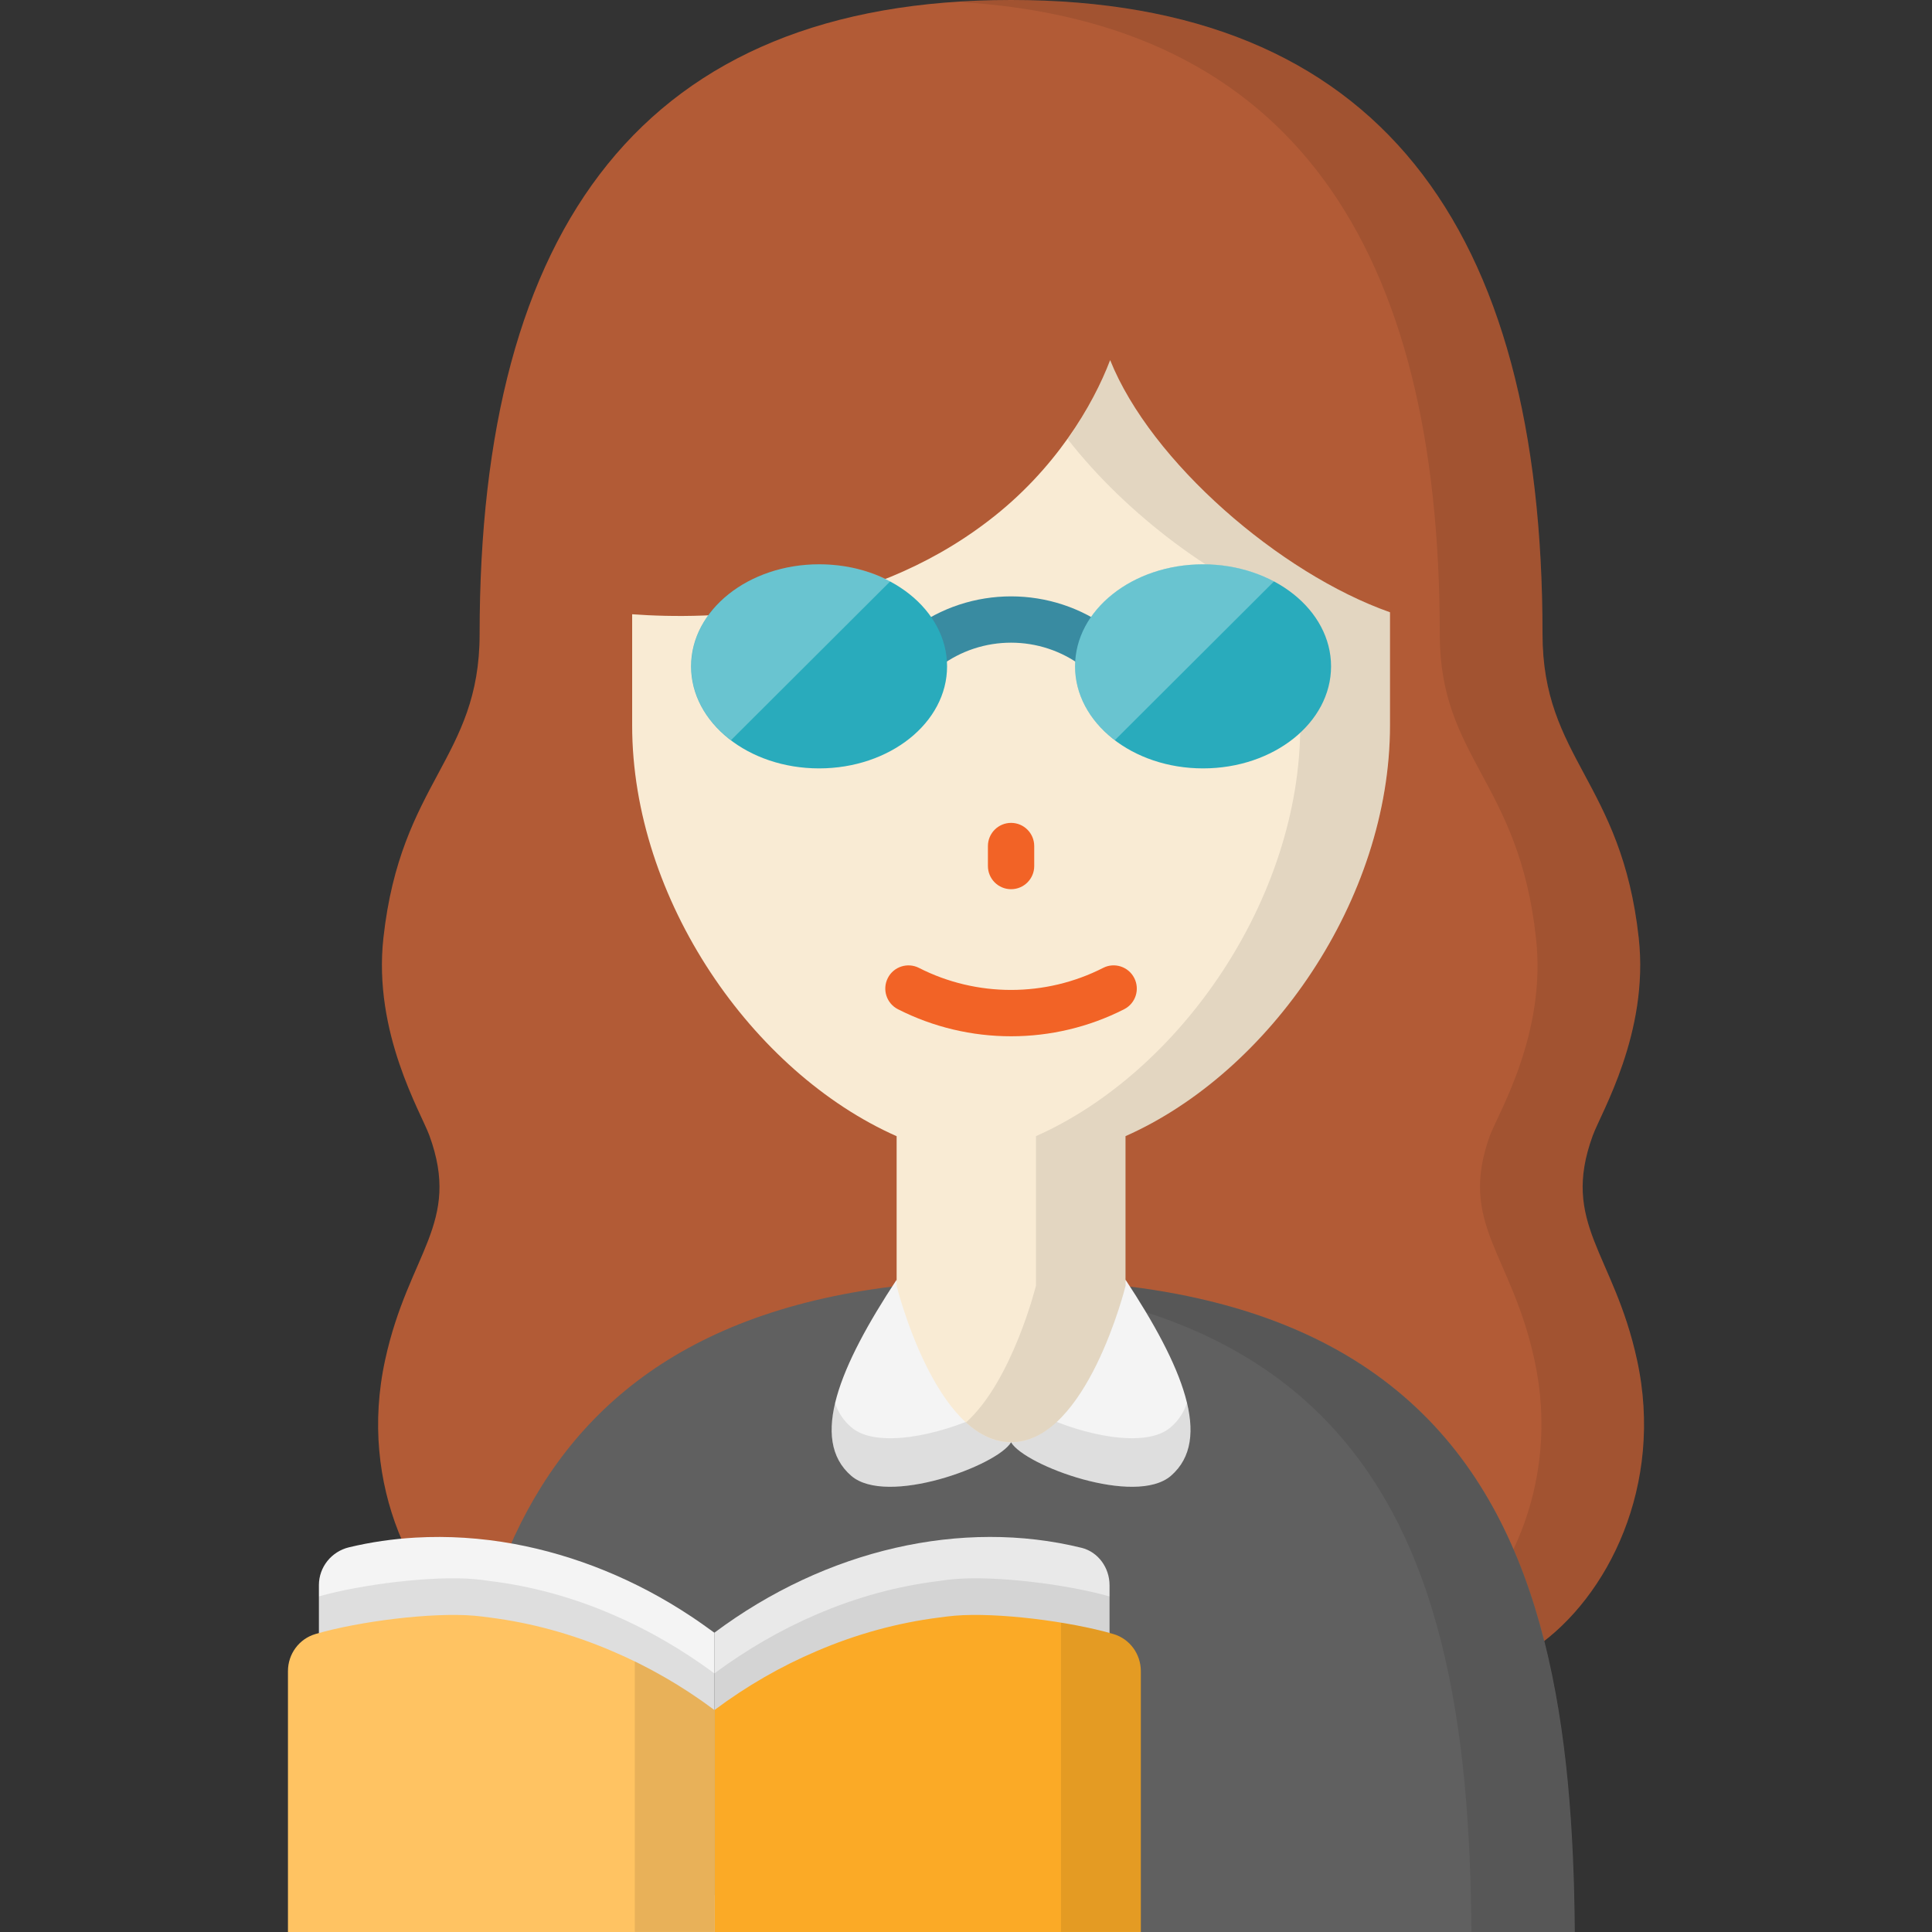
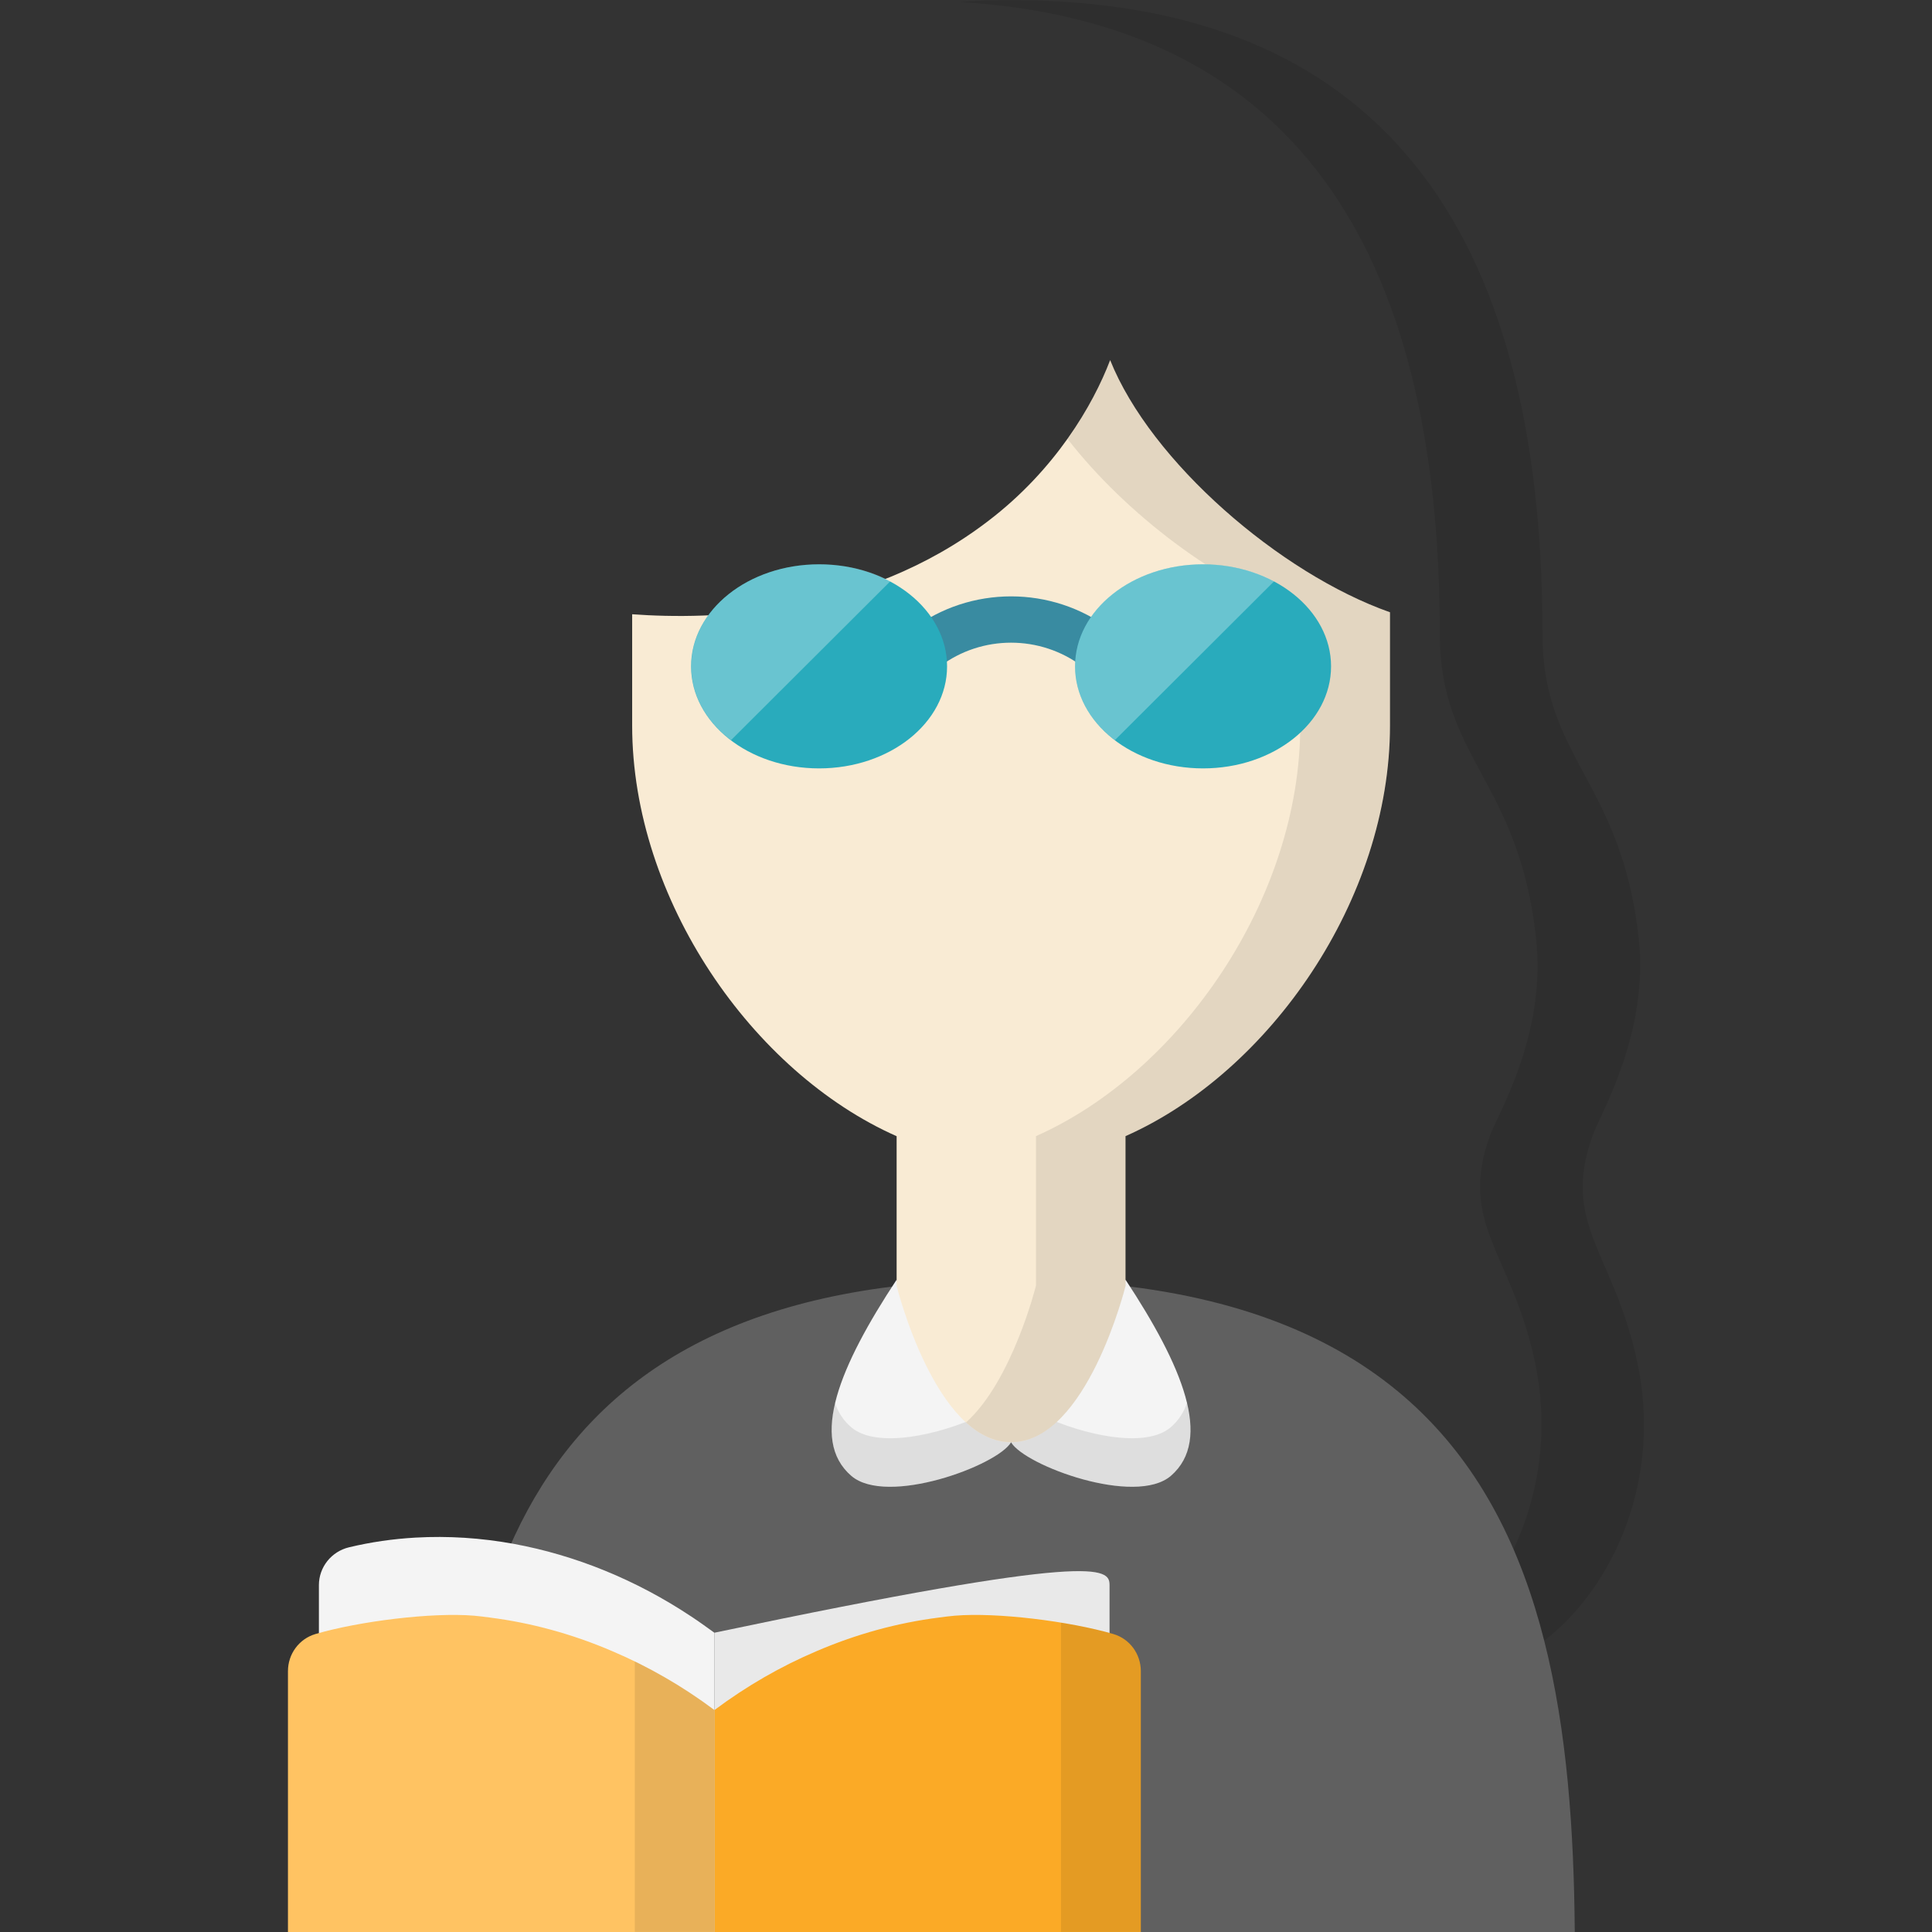
<svg xmlns="http://www.w3.org/2000/svg" enable-background="new 0 0 64 64" viewBox="0 0 64 64" id="Teacher">
  <rect x="0" y="0" width="64" height="64" fill="#333333" stroke="none" />
-   <path fill="#b25b36" d="M54.227,45.046c-0.77-3.542-2.533-4.508-1.465-7.43c0.273-0.753,1.871-3.402,1.523-6.547   c-0.571-5.19-3.187-5.935-3.187-10.065C51.098,7.496,45.652,0,33.493,0S15.888,7.496,15.888,21.004   c0,4.13-2.615,4.875-3.187,10.065c-0.348,3.145,1.25,5.794,1.523,6.547c1.068,2.922-0.695,3.887-1.465,7.43   c-0.91,4.155,0.968,7.871,3.352,9.518c3.567,2.458,7.954-1.912,8.633-2.317c0.24-1.862,4.494-2.798,8.749-2.798   c4.254,0,8.509,0.935,8.749,2.798c0.679,0.406,5.066,4.776,8.633,2.317   C53.258,52.917,55.137,49.201,54.227,45.046z" class="colorb23636 svgShape" />
  <path d="M50.868,54.558c-1.357,0.947-2.842,0.883-4.198,0.435c0.269-0.102,0.538-0.256,0.806-0.435   c2.381-1.638,4.262-5.363,3.354-9.511c-0.768-3.546-2.534-4.505-1.472-7.437c0.282-0.742,1.882-3.392,1.523-6.541   c-0.563-5.197-3.187-5.939-3.187-10.061c0-12.864-4.928-20.275-15.898-20.941c0.55-0.051,1.114-0.064,1.702-0.064   c12.147,0,17.6,7.488,17.6,21.005c0,4.122,2.611,4.864,3.187,10.061c0.346,3.149-1.254,5.798-1.523,6.541   c-1.062,2.931,0.691,3.891,1.459,7.437C55.143,49.195,53.262,52.92,50.868,54.558z" enable-background="new" opacity=".09" fill="#000000" class="color000000 svgShape" />
  <path fill="#606060" d="M52.166,64H14.82c0.025-3.369,0.257-6.671,1.01-9.643c0.025-0.099,0.05-0.19,0.083-0.29   c0.207-0.803,0.464-1.581,0.761-2.326c1.895-4.718,5.637-8.219,12.879-9.121c0.05-0.008,0.099-0.017,0.157-0.017   c0.108-0.017,0.224-0.033,0.339-0.041c1.068-0.116,2.218-0.174,3.443-0.174c1.225,0,2.376,0.058,3.443,0.174   c0.116,0.008,0.232,0.025,0.339,0.041c0.058,0,0.108,0.008,0.157,0.017C45.958,43.688,49.633,48.34,51.156,54.357   C51.909,57.329,52.141,60.631,52.166,64z" class="color606060 svgShape" />
-   <path d="M52.161,63.996h-3.418c-0.026-3.367-0.256-6.669-1.011-9.639   c-1.523-6.016-5.197-10.663-13.723-11.738c-0.051,0-0.102-0.013-0.154-0.013   c-0.115-0.013-0.23-0.038-0.346-0.038c-0.538-0.051-1.088-0.102-1.664-0.128c0.525-0.038,1.088-0.051,1.651-0.051   c1.216,0,2.368,0.064,3.443,0.179c0.115,0,0.23,0.026,0.333,0.038c0.064,0,0.115,0.013,0.154,0.013   c8.525,1.075,12.212,5.722,13.723,11.738C51.905,57.327,52.135,60.63,52.161,63.996z" enable-background="new" opacity=".09" fill="#000000" class="color000000 svgShape" />
  <path fill="#f4f4f4" d="M33.493,47.778c-0.46,0.776-4.122,2.125-5.295,1.11c-1.396-1.208-0.377-3.642,1.504-6.497   C30.105,43.917,31.735,46.614,33.493,47.778z" class="colorf4f4f4 svgShape" />
  <path d="M33.497,47.777c-0.461,0.781-4.122,2.125-5.3,1.114c-0.653-0.563-0.781-1.408-0.538-2.419   c0.102,0.307,0.282,0.589,0.538,0.806c0.845,0.73,2.944,0.243,4.25-0.371   C32.793,47.24,33.139,47.547,33.497,47.777z" enable-background="new" opacity=".09" fill="#000000" class="color000000 svgShape" />
  <path fill="#f4f4f4" d="M33.493,47.778c0.46,0.776,4.122,2.125,5.295,1.11c1.396-1.208,0.377-3.642-1.504-6.497   C36.881,43.917,35.251,46.614,33.493,47.778z" class="colorf4f4f4 svgShape" />
  <path d="M38.784,48.891c-1.165,1.011-4.826-0.333-5.287-1.114c0.358-0.23,0.704-0.538,1.05-0.871   c1.306,0.615,3.405,1.101,4.237,0.371c0.256-0.218,0.435-0.499,0.538-0.806   C39.565,47.496,39.437,48.328,38.784,48.891z" enable-background="new" opacity=".09" fill="#000000" class="color000000 svgShape" />
  <path fill="#f9ebd4" d="M36.775,11.93c-0.571,1.498-1.821,3.634-4.031,5.322c-4.13,3.17-9.187,3.286-11.803,3.096   v3.683c0,5.765,3.99,11.495,8.761,13.607l0,4.956c0,0,1.279,5.184,3.791,5.184s3.791-5.184,3.791-5.184v-4.958   c4.773-2.114,8.761-7.842,8.761-13.605v-3.749C42.403,18.999,38.124,15.299,36.775,11.93z" class="colorf9d4d4 svgShape" />
  <path d="M46.043,20.28V24.03c0,5.76-3.981,11.494-8.755,13.606V42.59c0,0-1.28,5.184-3.789,5.184   c-0.563,0-1.062-0.256-1.498-0.653c1.536-1.382,2.317-4.531,2.317-4.531v-4.954   c4.762-2.112,8.755-7.846,8.755-13.606v-3.75c-2.714-0.947-5.76-3.238-7.705-5.734   c0.653-0.934,1.114-1.856,1.408-2.611C38.119,15.3,42.407,19,46.043,20.28z" enable-background="new" opacity=".09" fill="#000000" class="color000000 svgShape" />
-   <path fill="#f26326" d="M33.493 34.328c-1.288 0-2.574-.299-3.748-.896-.378-.193-.527-.655-.335-1.033.191-.379.657-.527 1.032-.336 1.91.973 4.19.973 6.1 0 .375-.193.84-.043 1.032.336.193.378.043.841-.335 1.033C36.067 34.029 34.781 34.328 33.493 34.328zM33.493 29.456c-.424 0-.767-.344-.767-.768v-.661c0-.424.344-.768.767-.768.424 0 .767.344.767.768v.661C34.261 29.112 33.917 29.456 33.493 29.456z" class="colorc6524f svgShape" />
  <path fill="#398ba1" d="M36.321,22.236c-0.163,0-0.325-0.051-0.464-0.156c-1.393-1.054-3.335-1.054-4.728,0   c-0.338,0.254-0.82,0.191-1.076-0.149c-0.256-0.338-0.189-0.82,0.149-1.076c1.938-1.466,4.645-1.466,6.582,0   c0.338,0.256,0.405,0.738,0.149,1.076C36.782,22.131,36.552,22.236,36.321,22.236z" class="color8c8c8c svgShape" />
  <ellipse cx="27.133" cy="22.074" fill="#29abbc" rx="4.24" ry="3.38" class="color78e7ea svgShape" />
  <path fill="#ffffff" d="M29.491,19.257l-5.274,5.261c-0.819-0.614-1.319-1.485-1.319-2.445   c0-1.869,1.895-3.38,4.237-3.38C28.018,18.694,28.825,18.898,29.491,19.257z" enable-background="new" opacity=".3" class="colorffffff svgShape" />
  <ellipse cx="39.853" cy="22.074" fill="#29abbc" rx="4.24" ry="3.38" class="color78e7ea svgShape" />
  <path fill="#ffffff" d="M42.206,19.257l-5.274,5.261c-0.819-0.614-1.319-1.485-1.319-2.445   c0-1.869,1.895-3.38,4.237-3.38C40.733,18.694,41.54,18.898,42.206,19.257z" enable-background="new" opacity=".3" class="colorffffff svgShape" />
  <path fill="#f4f4f4" d="M23.664,54.086V64H10.564l0-11.49c0-0.599,0.416-1.115,0.999-1.254   c0.721-0.173,1.459-0.279,2.204-0.321c1.077-0.061,2.162,0.009,3.256,0.208c2.023,0.373,4.037,1.181,5.886,2.413   C23.16,53.721,23.412,53.904,23.664,54.086z" class="colorf4f4f4 svgShape" />
-   <path fill="#e9e9e9" d="M36.755,52.51l0,11.49H23.664v-9.914c3.715-2.775,8.22-3.783,12.162-2.813   C36.382,51.41,36.755,51.937,36.755,52.51z" class="colore9e9e9 svgShape" />
-   <path d="M31.628,52.309c-0.179,0.013-0.346,0.038-0.525,0.064c-1.37,0.166-2.739,0.538-4.071,1.114   c-1.165,0.499-2.291,1.152-3.367,1.946c-1.075-0.794-2.202-1.446-3.367-1.946   c-1.331-0.576-2.701-0.947-4.071-1.114c-0.179-0.026-0.358-0.051-0.525-0.064c-1.37-0.115-3.7,0.166-5.146,0.576   V62.78h13.108h13.095v-9.895C35.315,52.475,32.985,52.194,31.628,52.309z" enable-background="new" opacity=".09" fill="#000000" class="color000000 svgShape" />
+   <path fill="#e9e9e9" d="M36.755,52.51l0,11.49H23.664v-9.914C36.382,51.41,36.755,51.937,36.755,52.51z" class="colore9e9e9 svgShape" />
  <path fill="#ffc362" d="M23.664,56.647V64H9.539l-0-8.641c0-0.568,0.367-1.07,0.912-1.23   c1.451-0.424,3.857-0.724,5.252-0.607c0.174,0.017,0.347,0.035,0.521,0.061c1.372,0.174,2.743,0.547,4.072,1.12   C21.459,55.197,22.596,55.848,23.664,56.647z" class="colorffe162 svgShape" />
  <path d="M23.666,56.648v7.348h-2.637v-8.961C21.938,55.483,22.821,56.008,23.666,56.648z" enable-background="new" opacity=".09" fill="#000000" class="color000000 svgShape" />
  <path fill="#fbaa26" d="M23.668,56.647V64h14.124l0-8.641c0-0.568-0.367-1.07-0.912-1.23   c-1.451-0.424-3.857-0.724-5.252-0.607c-0.174,0.017-0.347,0.035-0.521,0.061   c-1.372,0.174-2.743,0.547-4.072,1.12C25.873,55.197,24.736,55.848,23.668,56.647z" class="colorffd731 svgShape" />
  <path d="M37.798,55.355v8.641h-2.65V53.755c0.64,0.102,1.242,0.23,1.728,0.371   C37.427,54.293,37.798,54.792,37.798,55.355z" enable-background="new" opacity=".09" fill="#000000" class="color000000 svgShape" />
</svg>